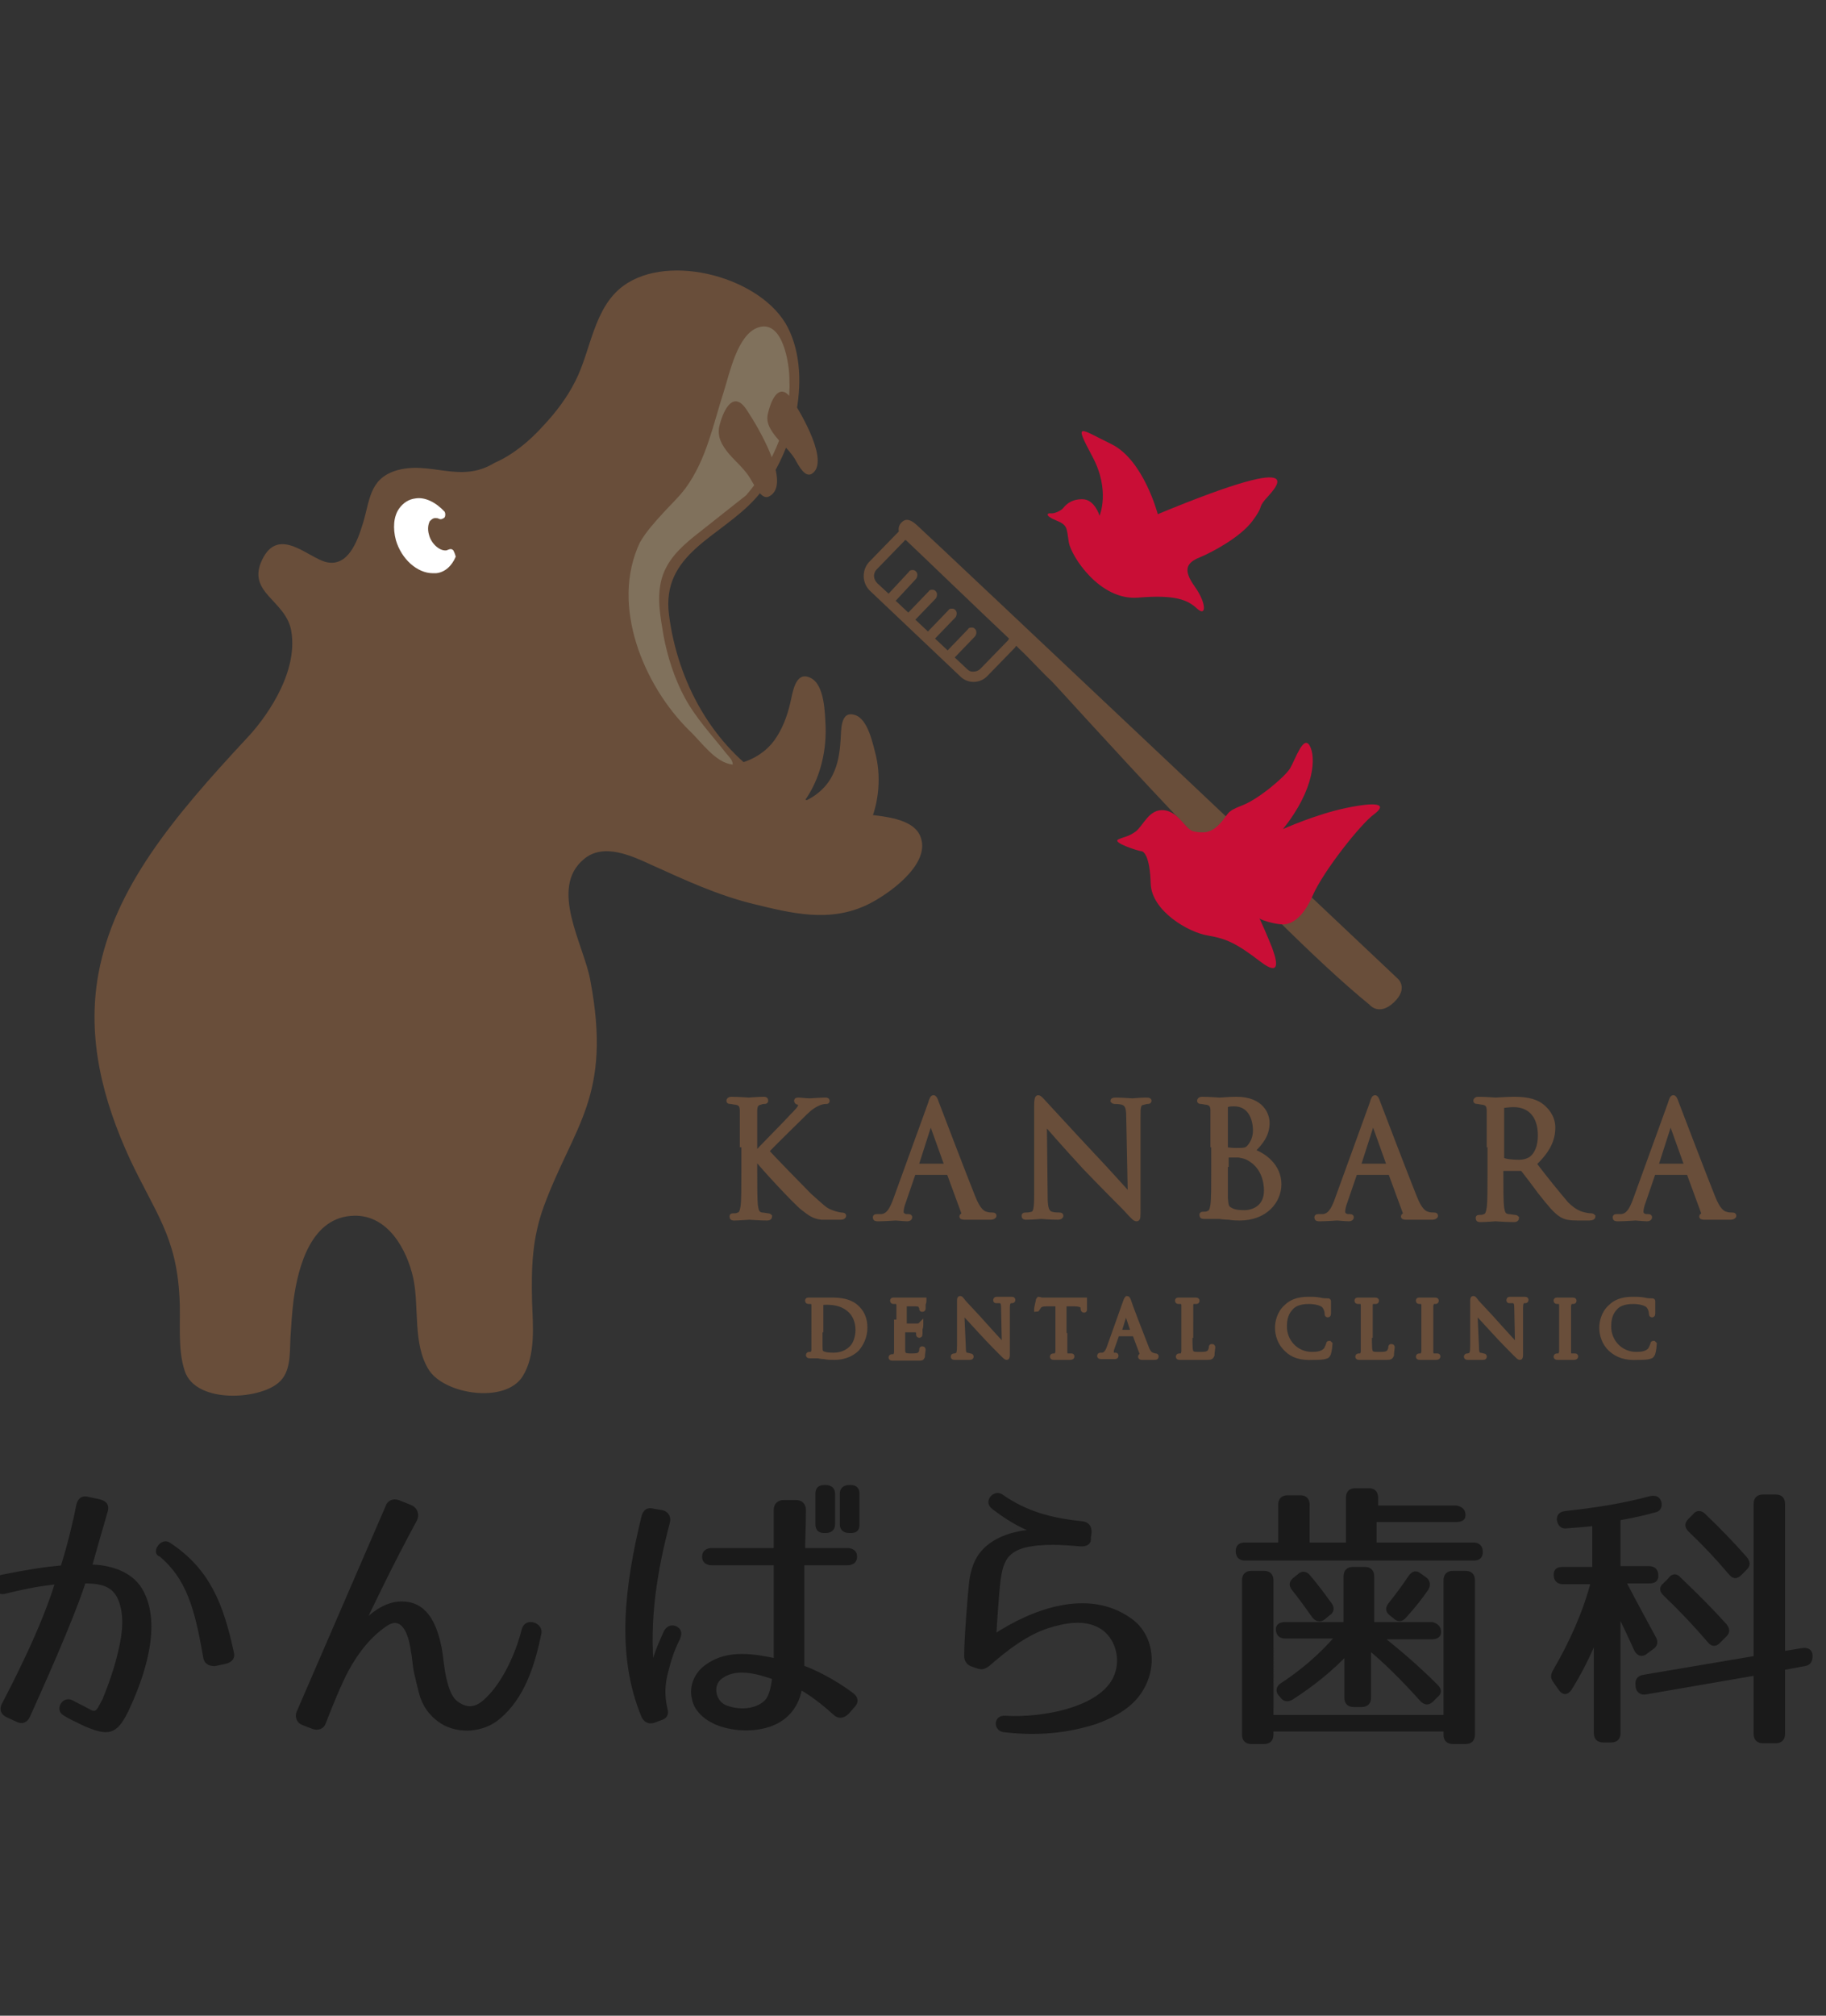
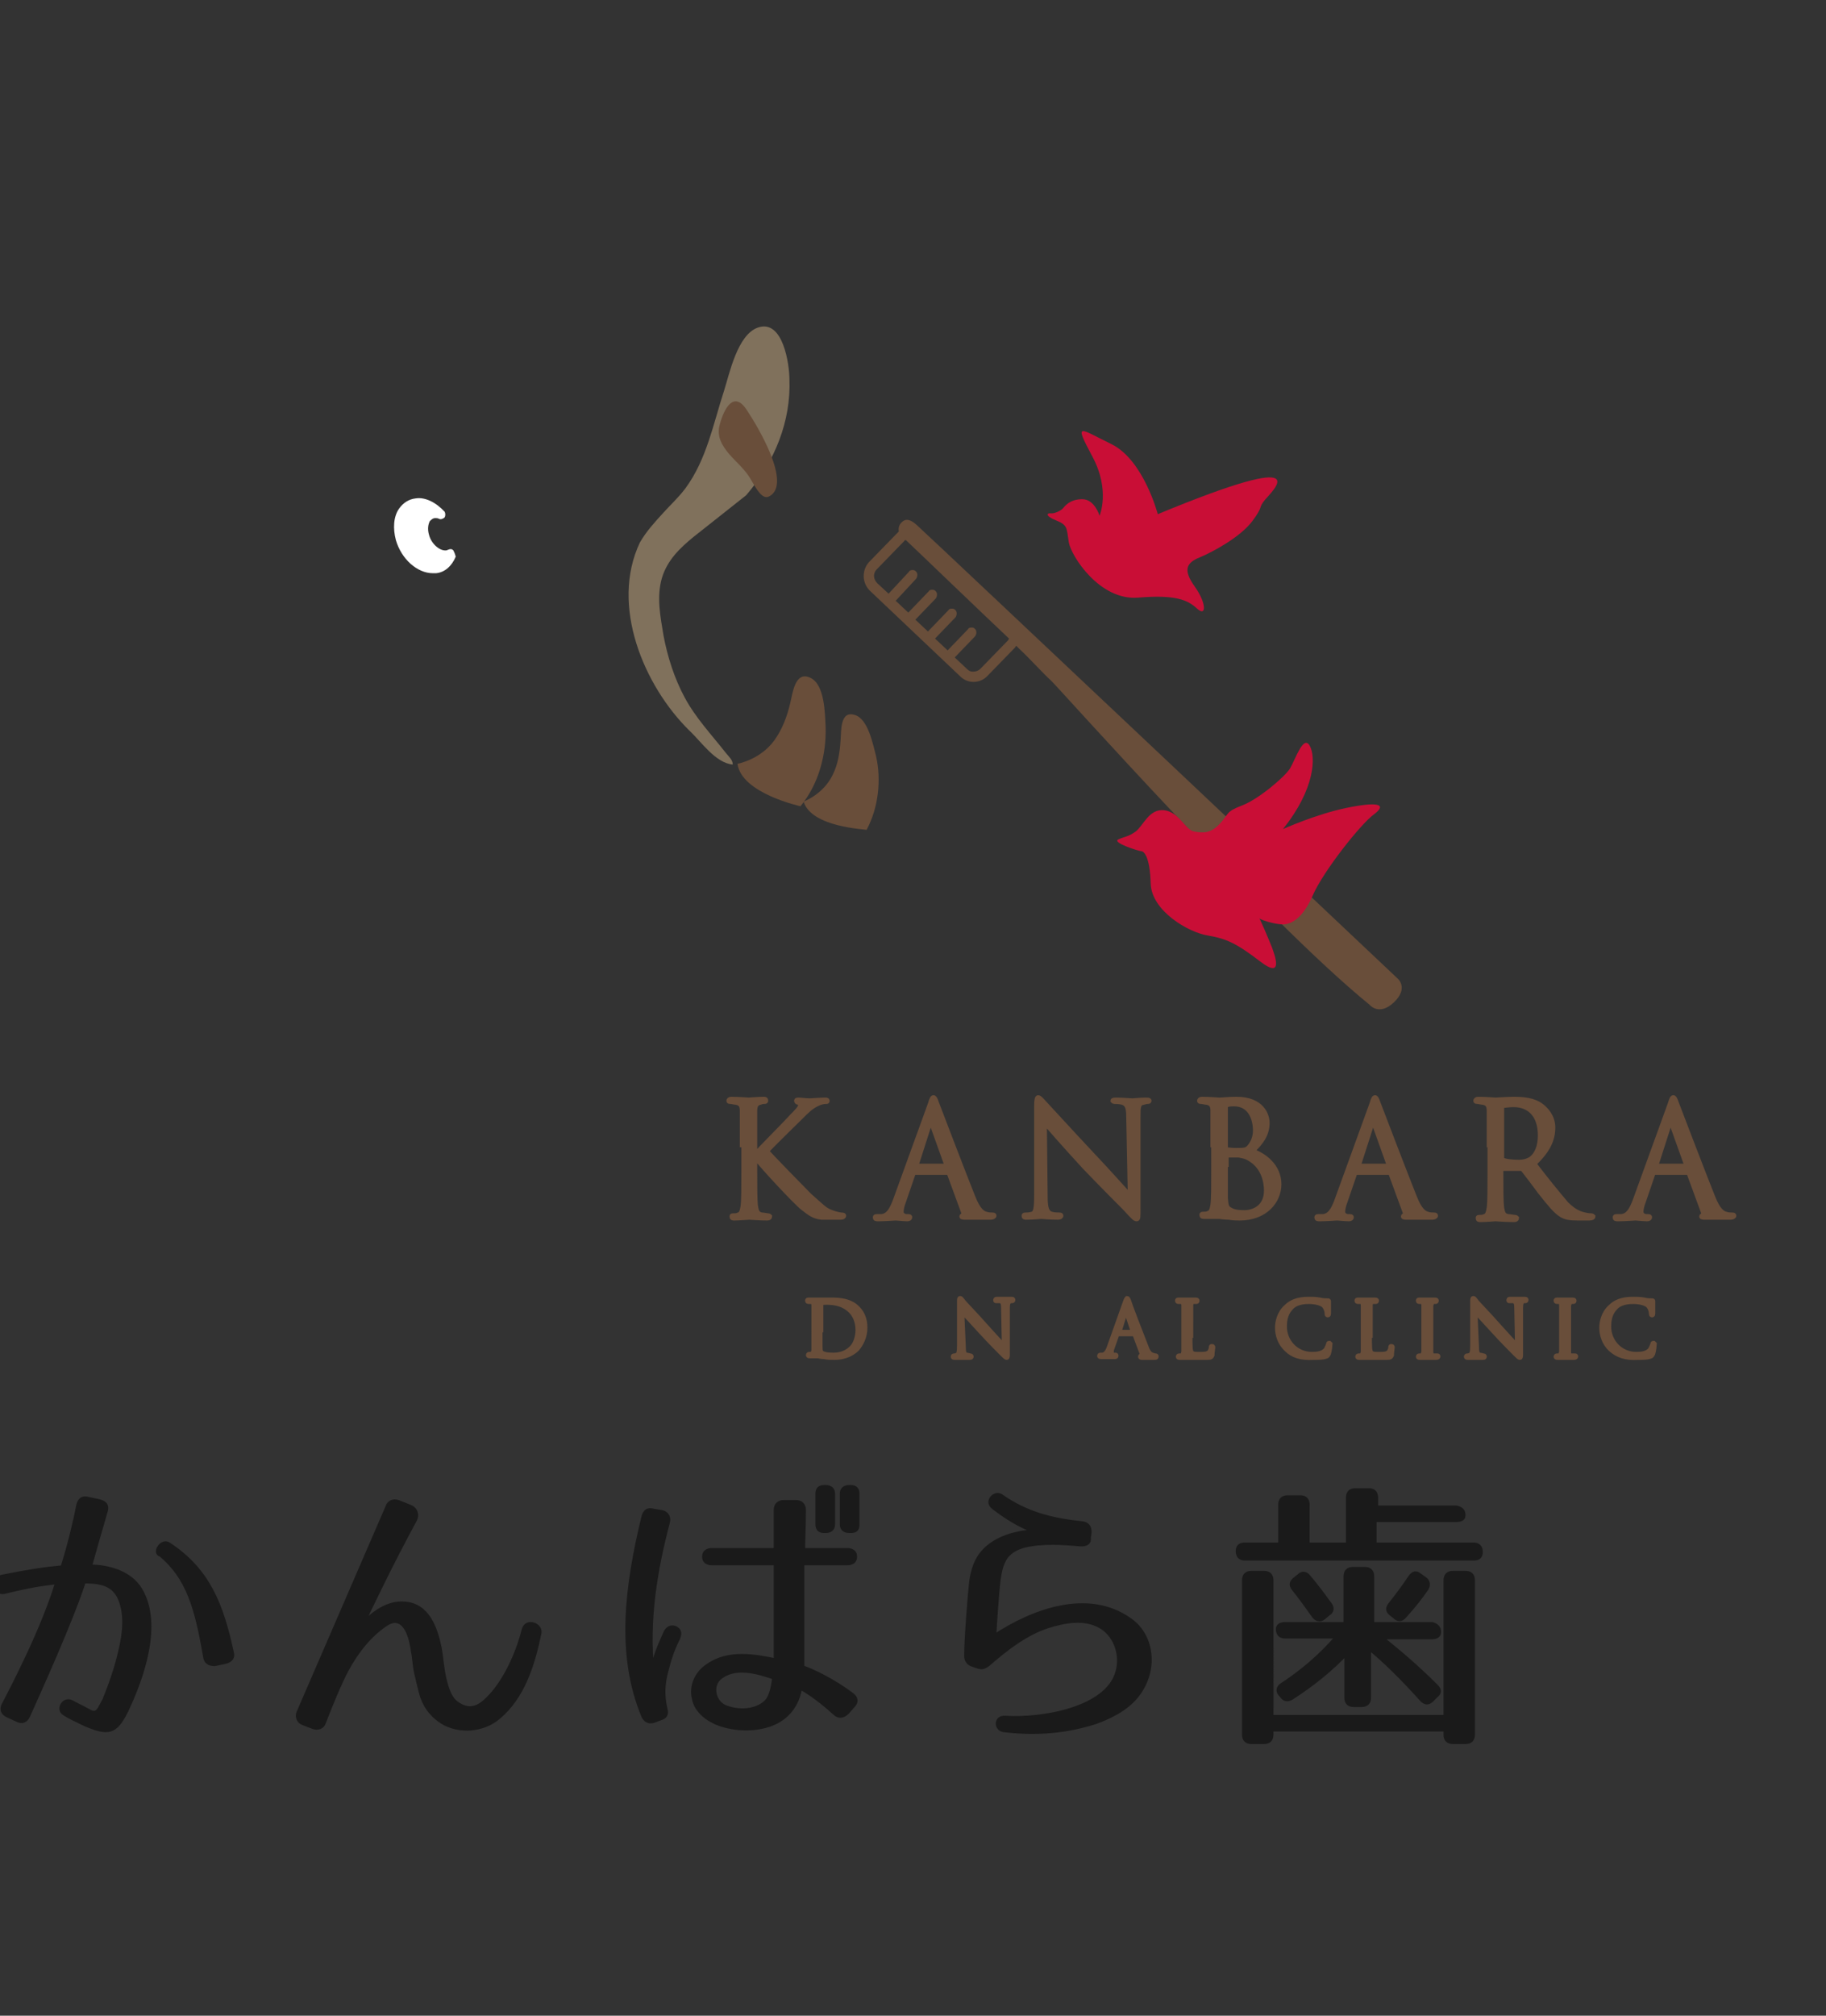
<svg xmlns="http://www.w3.org/2000/svg" version="1.1" id="レイヤー_1" x="0px" y="0px" width="232px" height="256px" viewBox="0 0 232 256" style="enable-background:new 0 0 232 256;" xml:space="preserve">
  <rect x="0" y="0" width="232" height="256" fill="#333333" stroke="none" />
  <style type="text/css">
	.st0{fill:#1A1A1A;stroke:#1A1A1A;stroke-width:0.394;}
	.st1{fill:#694E3A;}
	.st2{fill:#80715C;}
	.st3{fill:#C90E36;}
	.st4{fill:#FFFFFF;}
	.st5{fill:#694E3A;stroke:#694E3A;stroke-width:0.615;}
</style>
  <g>
    <g>
      <path class="st0" d="M13.5,191.9c-0.4,1.4-1.2,4.1-2,7c1.9,0,5,0.6,6.4,3c2.6,4.4,0.2,11.2-1.8,15.4c-1.4,2.8-2.3,3.1-5.6,1.6    c-1-0.5-1.7-0.8-2.3-1.2c-1-0.5-0.2-2.1,0.9-1.6c0.5,0.3,1.2,0.6,2.1,1.1c0.7,0.4,1,0.4,1.4-0.2l0.6-1.1h0c0.7-1.7,1.5-3.9,2-6.1    c0.6-2.4,0.8-4.8,0-6.7c-0.8-2-2.7-2.2-4.5-2.2C9,206.1,4.9,215.1,3.6,218c-0.3,0.6-0.8,0.8-1.4,0.5l-1.3-0.6    c-0.6-0.3-0.8-0.8-0.5-1.4c1.3-2.5,5-9.6,6.8-15.5c-1.8,0.2-3.7,0.5-6.5,1.2c-0.7,0.2-1.2-0.1-1.3-0.8c-0.1-0.7,0.2-1.1,0.8-1.2    c3.5-0.7,5.5-1,7.7-1.2c1-3.2,1.7-6.3,2-7.9c0.2-0.7,0.6-1,1.3-0.8l1.4,0.3C13.4,190.8,13.7,191.2,13.5,191.9z M26,210.4    c-1.1-6.4-2.2-10-5.6-12.9c-1-0.2,0.1-2.1,1.1-1.4c5,3.3,6.7,7.7,8,13.7c0.2,0.7-0.1,1.1-0.8,1.3l-1.4,0.3    C26.5,211.4,26.1,211.1,26,210.4z" />
      <path class="st0" d="M52.8,193c-3.1,5.7-5.8,11.4-6.7,13.3c1.1-1.4,3.2-2.9,5.3-2.7c3,0.2,4,3.2,4.5,5.6c0.2,1,0.3,2.5,0.6,3.9    c0.3,1.3,0.7,2.6,1.6,3.2c1.1,0.8,2.2,0.8,3.3-0.1c2.3-1.9,4.2-5.7,5.1-9.3c0.4-1.3,2.3-0.6,2.1,0.5c-0.8,3.9-2.1,8.2-5.3,10.8    c-1.9,1.6-5,1.9-7.2,0.5c-1.4-0.9-2.3-2.2-2.7-3.8c-0.2-0.8-0.4-1.6-0.6-2.5c-0.2-0.9-0.2-1.8-0.4-2.7c-0.3-2.4-1.3-4.7-3.3-3.4    c-2,1.3-3.7,3.4-5,5.8c-1,1.9-2,4.4-2.9,6.7c-0.2,0.6-0.8,0.8-1.4,0.6l-1.3-0.5c-0.6-0.2-0.9-0.9-0.6-1.5l11.3-26.1    c0.2-0.6,0.8-0.8,1.4-0.6l1.5,0.6C52.9,191.6,53.1,192.4,52.8,193z" />
      <path class="st0" d="M84.9,193.4c-1.6,6.1-2.6,12.2-2,18.6c0.1-1.2,0.7-2.7,1.6-4.7c0.3-0.6,0.8-0.8,1.3-0.6    c0.6,0.3,0.7,0.7,0.4,1.4c-0.8,1.6-1.1,2.7-1.5,4.2c-0.4,1.5-0.5,3-0.1,4.7c0.2,0.7,0,1.1-0.7,1.3l-0.8,0.3    c-0.6,0.2-1.1,0-1.4-0.6c-3.3-7.9-2.1-16.7,0-25.4c0.2-0.7,0.6-1,1.3-0.8l1.2,0.2C84.8,192.2,85.1,192.7,84.9,193.4z M106,217.6    c-2.2-2-3.9-3-4.3-3.2c-0.2,1.4-0.9,2.8-2.2,3.8c-2.1,1.6-5.6,1.7-8.1,0.8c-1.4-0.5-3-1.6-3.3-3.3c-0.4-1.6,0.4-3.3,1.8-4.2    c2.7-1.9,6.1-1.2,8.6-0.7v-12.2h-8c-0.7,0-1.1-0.3-1.1-0.9c0-0.6,0.4-0.9,1.1-0.9h8v-5c0-0.7,0.4-1.1,1.1-1.1h1.5    c0.7,0,1.1,0.4,1.1,1.1c0,1.9-0.1,3.5-0.1,5h5.5c0.7,0,1.1,0.3,1.1,0.9c0,0.6-0.4,0.9-1.1,0.9h-5.6c0,5.3,0,8.1,0,13.1    c2.7,1,5.1,2.6,6.3,3.5c0.6,0.5,0.6,1,0.1,1.5l-0.7,0.8C107.1,218.1,106.5,218.1,106,217.6z M92.3,216.8c1.6,0.6,3.8,0.5,5-0.7    c0.5-0.5,0.8-1.4,1-3c-2-0.7-5-1.6-6.9,0.1C90.3,214.2,90.8,216.3,92.3,216.8z M104.9,194.5h-0.2c-0.6,0-0.9-0.3-0.9-0.9v-3.9    c0-0.6,0.3-0.9,0.9-0.9h0.2c0.6,0,1,0.3,1,0.9v3.9C105.9,194.2,105.5,194.5,104.9,194.5z M108.1,194.5h-0.2c-0.6,0-1-0.3-1-0.9    v-3.9c0-0.6,0.4-0.9,1-0.9h0.2c0.6,0,0.9,0.3,0.9,0.9v3.9C109,194.2,108.8,194.5,108.1,194.5z" />
      <path class="st0" d="M137.4,196.2c-1.3-0.1-2.5-0.2-3.6-0.2c-1.4,0-2.6,0.1-3.8,0.4c-1.6,0.5-2.3,1.3-2.7,2.5    c-0.2,0.6-0.3,1.3-0.4,2c-0.1,0.7-0.5,6-0.5,6.8c4.9-3.2,11.9-5.8,17.2-2c2.9,2,3.5,6.5,0.8,9.8c-1.4,1.7-3.6,2.7-5.3,3.3    c-3.5,1.1-7.2,1.5-11.5,1c-1.2-0.1-1.2-1.8,0.1-1.7c5,0.3,12.9-1.2,14.2-5.7c0.7-2.3-0.3-4.9-2.3-5.9c-1.9-1-4.3-0.6-6.5,0.1    c-2.7,0.9-5.1,2.7-7.5,4.8c-0.5,0.4-0.9,0.5-1.4,0.3l-0.6-0.2c-0.6-0.2-0.9-0.6-0.9-1.2c0-2.4,0.5-8.2,0.6-9.1    c0.1-1.1,0.4-2.2,0.8-3c1-2,3.2-3.1,5.3-3.5c0.7-0.2,1.6-0.2,2-0.2c-2.1-0.8-3.6-1.8-5.2-3c-1.1-0.8,0.2-2.2,1.1-1.5    c3,2.1,6.2,3,10.2,3.4c0.7,0.1,1,0.5,1,1.2l-0.1,0.7C138.5,195.9,138.1,196.2,137.4,196.2z" />
      <path class="st0" d="M186,192.4c0,0.5-0.3,0.7-1,0.7h-10.3v3h12.5c0.6,0,1,0.3,1,1c0,0.6-0.3,0.9-1,0.9h-29c-0.6,0-1-0.3-1-1    c0-0.6,0.3-0.9,1-0.9h4.4v-5c0-0.6,0.3-1,1-1h1.6c0.6,0,1,0.3,1,1v5h5v-5.9c0-0.6,0.3-1,1-1h1.7c0.6,0,1,0.3,1,1v1.2H185    C185.6,191.5,186,191.8,186,192.4z M186.2,221.3h-1.6c-0.6,0-1-0.3-1-1v-0.6h-22v0.6c0,0.6-0.3,1-1,1h-1.6c-0.6,0-1-0.3-1-1v-19.6    c0-0.6,0.3-1,1-1h1.6c0.6,0,1,0.3,1,1V218h22v-17.3c0-0.6,0.3-1,1-1h1.6c0.6,0,1,0.3,1,1v19.6C187.2,221,186.8,221.3,186.2,221.3z     M182.9,207.3c0,0.4-0.3,0.7-1,0.7h-6.3c2.4,1.9,4.7,3.9,6.9,6.1c0.5,0.5,0.5,0.9,0,1.3l-0.5,0.5c-0.5,0.5-0.9,0.5-1.4,0    c-2.6-2.9-4.8-5-6.6-6.5v6.2c0,0.6-0.3,1-1,1H172c-0.6,0-1-0.3-1-1v-5.5c-1.8,1.9-4.1,3.8-6.9,5.6c-0.5,0.3-1,0.2-1.3-0.3    l-0.2-0.2c-0.4-0.5-0.2-1,0.3-1.3c2.6-1.7,4.9-3.7,6.9-6h-6.5c-0.6,0-1-0.3-1-1c0-0.4,0.3-0.7,1-0.7h7.6v-6c0-0.6,0.3-1,1-1h1.5    c0.6,0,1,0.3,1,1v6h7.6C182.6,206.4,182.9,206.7,182.9,207.3z M166.3,200.2c1.1,1.3,1.9,2.4,2.7,3.5c0.4,0.5,0.3,1-0.2,1.3    l-0.6,0.5c-0.5,0.4-1,0.2-1.3-0.2c-1-1.4-1.8-2.5-2.6-3.5c-0.4-0.5-0.3-0.9,0.2-1.3l0.5-0.4C165.4,199.7,165.9,199.7,166.3,200.2z     M181.3,201.8c-0.7,1-1.6,2.2-2.8,3.5c-0.4,0.5-0.9,0.5-1.3,0.1l-0.5-0.4c-0.5-0.4-0.5-0.8-0.1-1.3c0.8-1,1.7-2.2,2.5-3.4    c0.4-0.6,0.8-0.7,1.3-0.3l0.7,0.5C181.5,200.8,181.6,201.3,181.3,201.8z" />
-       <path class="st0" d="M199.1,193.9c-0.6,0.1-1-0.2-1.1-0.9c0-0.5,0.2-0.8,0.9-0.9c3.6-0.4,7.1-0.9,10.8-1.9c0.6-0.1,1,0,1.2,0.6    c0.1,0.6-0.1,1-0.7,1.1c-1.4,0.4-2.9,0.7-4.5,1v6.2h3.8c0.6,0,1,0.3,1,1c0,0.6-0.3,0.8-1,0.8h-3.1c1.5,2.9,2.9,5.4,3.8,7.1    c0.3,0.5,0.2,1-0.3,1.3l-0.8,0.6c-0.5,0.4-1,0.2-1.3-0.4c-0.7-1.6-1.4-3-2.1-4.5v15.1c0,0.6-0.3,1-1,1h-1c-0.6,0-1-0.3-1-1v-11.8    c-1,2.3-2,4.3-3.2,6.2c-0.4,0.6-0.9,0.6-1.3,0l-0.7-1c-0.3-0.4-0.3-0.8,0-1.3c2.1-3.6,3.8-7.4,4.8-11.2h-3.7c-0.6,0-1-0.3-1-1    c0-0.6,0.3-0.8,1-0.8h3.9v-5.6C201.7,193.7,200.5,193.8,199.1,193.9z M230.1,210.3L230.1,210.3c0,0.6-0.2,1-0.8,1.1l-2.7,0.5v8.3    c0,0.6-0.3,1-1,1h-1.6c-0.6,0-1-0.3-1-1v-7.6l-13.9,2.4c-0.6,0.1-1-0.2-1.1-0.8V214c-0.1-0.6,0.2-1,0.8-1.1l14.2-2.4V191    c0-0.6,0.3-1,1-1h1.6c0.6,0,1,0.3,1,1v18.9l2.4-0.4C229.7,209.4,230.1,209.7,230.1,210.3z M213.4,200.5c2.2,2.1,4.1,4,5.8,5.9    c0.4,0.5,0.4,0.9,0,1.3l-0.8,0.8c-0.5,0.5-0.9,0.4-1.3-0.1c-1.8-2.1-3.7-4.1-5.6-5.9c-0.5-0.5-0.5-0.9,0-1.3l0.6-0.6    C212.5,200,213,200,213.4,200.5z M216.5,192.4c2.1,2,3.8,3.8,5.3,5.5c0.4,0.5,0.4,0.9,0,1.3l-0.7,0.7c-0.5,0.5-0.9,0.4-1.3-0.1    c-1.7-2-3.4-3.8-5.1-5.4c-0.5-0.5-0.5-0.9,0-1.4l0.6-0.6C215.6,192,216.1,192,216.5,192.4z" />
    </g>
    <path class="st1" d="M110.5,75L122,85.9c1,1,2.6,0.9,3.5-0.1l3.5-3.6c0-0.1,0.1-0.1,0.1-0.2c0.2,0.2,0.3,0.3,0.4,0.4   c1.3,1.2,3.1,3.2,4,4c0.9,0.8,27.1,30.3,40.5,41.2c0,0,1.2,1.5,3.1-0.3c1.9-1.8,0.5-3,0.5-3s-59.1-55.8-61.1-57.6   c-1.2-1.1-1.7-0.6-2-0.3c-0.2,0.2-0.4,0.6-0.3,1.1c-0.1,0.1-0.2,0.2-0.3,0.3l-3.5,3.6C109.5,72.4,109.5,74,110.5,75z M111.4,72.3   l3.5-3.6c0-0.1,0.1-0.1,0.2-0.1c1.6,1.5,9.7,9.3,13.1,12.5c0,0.1-0.1,0.1-0.1,0.2l-3.5,3.6c-0.3,0.3-0.6,0.4-1,0.4   c-0.3,0-0.5-0.1-0.7-0.3l-1.6-1.5l2.6-2.7c0.2-0.3,0.2-0.7,0-0.9c-0.1-0.1-0.2-0.2-0.4-0.2c-0.2,0-0.4,0-0.5,0.2l-2.6,2.7l-1.6-1.5   l2.6-2.7c0.2-0.3,0.2-0.7,0-0.9c-0.1-0.1-0.2-0.2-0.4-0.2c-0.2,0-0.4,0-0.5,0.2l-2.6,2.7l-1.6-1.5l2.6-2.7c0.2-0.3,0.2-0.7,0-0.9   c-0.1-0.1-0.2-0.2-0.4-0.2c-0.2,0-0.4,0-0.5,0.2l-2.6,2.7l-1.6-1.5l2.6-2.8c0.2-0.3,0.2-0.7,0-0.9c-0.1-0.1-0.2-0.2-0.4-0.2   c-0.2,0-0.4,0-0.5,0.2l-2.6,2.8l-1.3-1.2C110.9,73.6,110.9,72.8,111.4,72.3z" />
-     <path class="st1" d="M69,54.1c1.7-1.8,3.1-3.7,4.1-5.7c2-3.9,2.3-9.3,6.1-12.1c5.9-4.3,17.7-1,20.9,5.3c3.3,6.5,0.6,16.6-4.2,21.8   c-4.5,4.9-11.9,6.9-10.9,14.7c1.1,8.5,5.5,16.6,12.8,21.2c3.8,2.4,7.8,3.5,12.2,4.1c2.2,0.3,6.2,0.5,7,3c1.2,3.5-4.3,7.3-6.8,8.5   c-4.8,2.3-9.6,1.1-14.5-0.1c-4.5-1.1-8.6-3-12.8-4.9c-2.6-1.2-6.2-2.9-8.7-0.8c-4.5,3.7,0,10.9,0.8,15.4   c2.8,14.8-2.1,18.4-5.9,28.7c-1.5,4.1-1.6,7.8-1.5,12.1c0.1,3,0.5,6.8-1.2,9.5c-2.2,3.5-9.9,2.3-11.9-0.8c-2.1-3.3-1.2-8-2-11.7   c-0.8-3.6-3.2-8-7.5-7.9c-5.4,0.1-7.1,6.3-7.7,10.7c-0.2,1.6-0.3,3.2-0.4,4.8c-0.1,2.2,0.1,4.7-1.9,6c-2.8,1.9-10.1,2.2-11.5-1.7   c-1-2.9-0.5-6.5-0.7-9.5c-0.4-7.7-3.1-10.7-6.3-17.5c-3.4-7.4-5.5-15.3-4-23.5c2-10.9,9.4-19.8,19-30.1c1.7-1.8,6.5-7.8,5.5-13.5   c-0.7-3.9-5.7-4.8-3.7-9c2.1-4.4,5.9-0.2,8.2,0.3c2.7,0.6,3.9-2.6,4.6-4.9c0.9-2.9,0.8-5.6,4.1-6.7c4.4-1.4,8.2,1.7,12.6-1   C65.1,57.8,67.2,56.1,69,54.1z" />
    <path class="st2" d="M84.3,65.1c0.9-1,1.9-1.9,2.8-3.1c2.7-3.7,3.5-8.1,4.9-12.4c0.7-2.2,1.7-7.1,4.3-8c3.2-1.1,4,4.7,4,6.6   c0.2,5.2-1.8,10.4-5.5,14.7c0,0-6.7,5.3-6.7,5.3c-1.7,1.4-3.3,2.9-4,5.2c-0.7,2.4-0.2,4.9,0.2,7.3c0.5,2.7,1.4,5.5,2.7,7.9   c1.4,2.6,3.4,4.7,5.2,7c0.4,0.5,0.9,0.9,0.9,1.5c-2.2-0.2-4-2.9-5.5-4.3c-5.8-5.7-10.1-15.9-6.3-23.9   C82.1,67.5,83.2,66.3,84.3,65.1z" />
    <path class="st1" d="M93.7,97c0,0,2.9-0.5,4.7-3c1-1.4,1.6-3,2-4.7c0.3-1.2,0.6-4.2,2.6-3.2c1.8,0.9,1.8,4.5,1.9,6.2   c0.1,3.6-0.9,7.3-3.2,10.1C101.8,102.4,94.2,100.8,93.7,97z" />
    <path class="st1" d="M102.1,101.8c0,0,2.5-0.9,3.7-3.4c0.7-1.4,0.9-2.9,1-4.4c0.1-1.1-0.1-3.8,1.8-3.2c1.7,0.5,2.3,3.7,2.7,5.2   c0.7,3.1,0.3,6.6-1.2,9.4C110,105.3,103.1,105.1,102.1,101.8z" />
-     <path class="st1" d="M97.8,54.3c0.9,1.7,2.2,2.4,3.2,4c0.6,1.1,1.3,2.3,2.1,1.9c2.4-1.4-1.3-7.7-2.5-9.5c-1.4-2.1-2.5-0.4-3,1.7   C97.4,53.1,97.5,53.7,97.8,54.3z" />
    <path class="st1" d="M91.7,56.3c1,1.9,2.6,2.7,3.7,4.6c0.7,1.2,1.5,2.7,2.4,2.1c2.8-1.6-1.5-8.8-2.9-10.9c-1.6-2.5-2.9-0.4-3.5,2   C91.2,55,91.4,55.7,91.7,56.3z" />
    <path class="st3" d="M163,105.3c0,0,4.2-1.9,8.1-2.7s5.2-0.5,3.5,0.8c-1.7,1.2-6.5,7.3-7.8,10.3s-2.8,3.7-3.8,3.7s-3.1-0.6-3.1-0.9   s1.3,2.8,1.7,3.8c0.4,1.1,1.5,4.1-1.5,1.8s-4.3-2.9-6.7-3.3c-2.4-0.4-7.1-3.1-7.2-6.6c-0.1-3.5-0.9-4.1-1.2-4.1s-3.8-1.1-2.9-1.5   c0.9-0.4,1.2-0.3,2.2-1c1-0.8,1.7-2.9,3.6-2.7s2.7,2.5,3.8,2.7c1.1,0.2,2.1,0.3,3.3-1c1.2-1.3,0.7-1.5,2.8-2.3   c2.1-0.8,5.4-3.6,6.1-4.7c0.7-1.2,1.7-4.3,2.5-2.9S167.1,100.2,163,105.3z" />
    <path class="st3" d="M139.7,65.5c0,0-0.6-2.1-2.2-2.1s-2.2,0.9-2.4,1.1c-0.1,0.2-0.9,0.7-1.5,0.7c-0.6-0.1-0.9,0.3,0.6,0.9   c1.5,0.6,1.3,1,1.6,2.8c0.3,1.7,3.9,7.4,8.8,7c4.8-0.4,6.3,0.3,7.5,1.4c1.2,1.1,1.2-0.7-0.3-2.8s-1.1-3,0.6-3.7s5.2-2.6,6.7-4.6   c1.5-2,0.7-1.6,1.6-2.7c0.9-1.1,7.2-6.8-13.6,1.8c0,0-1.8-6.9-5.9-8.9c-4.1-2-4.8-2.9-2.4,1.6C141.1,62.3,139.7,65.5,139.7,65.5z" />
    <path class="st4" d="M57.6,69.9c-0.2-0.2-0.4-0.2-0.6-0.1c-0.1,0-0.2,0.1-0.3,0.1c-0.8,0.1-1.9-0.8-2.2-2c-0.2-0.7-0.1-1.3,0.1-1.7   c0.2-0.2,0.4-0.4,0.7-0.4c0.2,0,0.3,0,0.5,0.1c0.2,0.1,0.5,0,0.7-0.2c0.1-0.2,0.1-0.5,0-0.7c-1.1-1.2-2.5-1.9-3.7-1.7   c-0.9,0.1-1.6,0.6-2.1,1.3c-0.7,1-0.8,2.5-0.4,4c0.7,2.4,2.7,4.2,4.7,4.2c0.1,0,0.3,0,0.4,0c1.1-0.1,2-0.9,2.5-2.1   C57.8,70.3,57.7,70.1,57.6,69.9z" />
    <g>
      <path class="st5" d="M94.3,145.4c0-3.1,0-3.6,0-4.3c0-0.7-0.2-1-0.8-1.1c-0.2,0-0.5-0.1-0.7-0.1c-0.1,0-0.2,0-0.2-0.1    c0-0.1,0.1-0.2,0.3-0.2c0.9,0,2.1,0.1,2.2,0.1c0.2,0,1.3-0.1,1.9-0.1c0.2,0,0.3,0,0.3,0.2c0,0.1-0.1,0.1-0.2,0.1    c-0.1,0-0.3,0-0.5,0.1c-0.5,0.1-0.7,0.4-0.7,1.1c0,0.6,0,1.2,0,4.3v1.2h0.1c0.3-0.4,3.9-4,4.6-4.8c0.6-0.6,1.1-1.1,1.1-1.4    c0-0.2-0.1-0.4-0.3-0.4c-0.1,0-0.2-0.1-0.2-0.2c0-0.1,0.1-0.1,0.2-0.1c0.4,0,1,0.1,1.5,0.1c0.1,0,1.4-0.1,1.9-0.1    c0.2,0,0.3,0,0.3,0.1c0,0.1,0,0.1-0.2,0.1c-0.3,0-0.7,0.1-1.1,0.3c-0.8,0.4-1.2,0.8-2.1,1.7c-0.5,0.5-3.9,3.8-4.3,4.3    c0.5,0.6,4.6,4.8,5.4,5.6c1.7,1.5,2,1.9,2.9,2.2c0.5,0.2,1.1,0.3,1.2,0.3c0.1,0,0.3,0,0.3,0.1c0,0.1-0.1,0.2-0.4,0.2h-1    c-0.6,0-0.9,0-1.4,0c-1-0.1-1.5-0.5-2.4-1.2c-0.9-0.7-5.1-5.2-6-6.4h-0.1v1.9c0,1.9,0,3.5,0.1,4.3c0.1,0.6,0.2,1,0.8,1.1    c0.3,0,0.6,0.1,0.8,0.1c0.1,0,0.2,0.1,0.2,0.1c0,0.1-0.1,0.2-0.3,0.2c-1,0-2.1-0.1-2.3-0.1s-1.3,0.1-1.9,0.1c-0.2,0-0.3,0-0.3-0.2    c0-0.1,0-0.1,0.2-0.1c0.2,0,0.4,0,0.6-0.1c0.4-0.1,0.5-0.5,0.6-1.1c0.1-0.8,0.1-2.4,0.1-4.3V145.4z" />
      <path class="st5" d="M118.2,140.2c0.2-0.7,0.3-0.8,0.4-0.8s0.2,0.1,0.4,0.7c0.3,0.8,3.4,8.9,4.6,11.9c0.7,1.8,1.3,2.1,1.7,2.2    c0.3,0.1,0.6,0.1,0.8,0.1c0.1,0,0.2,0,0.2,0.1c0,0.1-0.2,0.2-0.4,0.2c-0.3,0-1.7,0-3.1,0c-0.4,0-0.6,0-0.6-0.1    c0-0.1,0.1-0.1,0.1-0.1c0.1,0,0.2-0.2,0.1-0.5l-1.8-4.9c0-0.1-0.1-0.1-0.2-0.1h-4.2c-0.1,0-0.2,0.1-0.2,0.2l-1.2,3.5    c-0.2,0.5-0.3,1-0.3,1.3c0,0.4,0.4,0.6,0.7,0.6h0.2c0.1,0,0.2,0,0.2,0.1c0,0.1-0.1,0.2-0.3,0.2c-0.5,0-1.3-0.1-1.5-0.1    s-1.3,0.1-2.2,0.1c-0.3,0-0.4,0-0.4-0.2c0-0.1,0.1-0.1,0.2-0.1c0.1,0,0.4,0,0.6,0c0.9-0.1,1.3-0.9,1.7-1.9L118.2,140.2z     M120.2,148.1c0.1,0,0.1-0.1,0.1-0.1l-1.9-5.3c-0.1-0.3-0.2-0.3-0.3,0l-1.7,5.3c0,0.1,0,0.1,0.1,0.1H120.2z" />
      <path class="st5" d="M132.8,151.9c0,1.6,0.2,2.1,0.8,2.3c0.4,0.1,0.8,0.1,1,0.1c0.1,0,0.2,0,0.2,0.1c0,0.1-0.1,0.2-0.4,0.2    c-1.1,0-1.9-0.1-2.1-0.1c-0.2,0-1,0.1-1.9,0.1c-0.2,0-0.3,0-0.3-0.2c0-0.1,0.1-0.1,0.2-0.1c0.2,0,0.5,0,0.8-0.1    c0.5-0.1,0.6-0.7,0.6-2.5l0-11.3c0-0.8,0.1-1,0.2-1c0.2,0,0.5,0.4,0.7,0.6c0.3,0.3,3.2,3.5,6.3,6.8c2,2.1,4.1,4.5,4.7,5.1l-0.2-10    c0-1.3-0.2-1.7-0.8-1.9c-0.4-0.1-0.8-0.1-1-0.1c-0.1,0-0.2-0.1-0.2-0.1c0-0.1,0.2-0.1,0.4-0.1c0.9,0,1.8,0.1,2.1,0.1    c0.2,0,0.9-0.1,1.7-0.1c0.2,0,0.4,0,0.4,0.1c0,0.1-0.1,0.1-0.2,0.1c-0.1,0-0.2,0-0.5,0.1c-0.7,0.1-0.7,0.6-0.7,1.8l0,11.6    c0,1.3,0,1.4-0.2,1.4c-0.2,0-0.4-0.2-1.4-1.3c-0.2-0.2-3.1-3.1-5.2-5.3c-2.3-2.5-4.5-5-5.1-5.7L132.8,151.9z" />
      <path class="st5" d="M154.1,145.4c0-3.1,0-3.6,0-4.3c0-0.7-0.2-1-0.8-1.1c-0.2,0-0.5-0.1-0.7-0.1c-0.1,0-0.2,0-0.2-0.1    c0-0.1,0.1-0.2,0.3-0.2c0.9,0,2.1,0.1,2.2,0.1c0.5,0,1.2-0.1,2.2-0.1c3.2,0,3.9,2,3.9,3c0,1.6-0.9,2.6-1.9,3.6    c1.5,0.5,3.4,1.9,3.4,4.2c0,2.1-1.7,4.3-5,4.3c-0.2,0-0.8,0-1.4-0.1c-0.6,0-1.1-0.1-1.2-0.1c0,0-0.4,0-0.8,0c-0.4,0-0.8,0-1.1,0    c-0.2,0-0.3,0-0.3-0.2c0-0.1,0-0.1,0.2-0.1c0.2,0,0.4,0,0.6-0.1c0.4-0.1,0.5-0.5,0.6-1.1c0.1-0.8,0.1-2.4,0.1-4.3V145.4z     M155.7,145.8c0,0.1,0,0.2,0.1,0.2c0.1,0,0.5,0.1,1.2,0.1c1.1,0,1.4,0,1.8-0.5c0.4-0.5,0.7-1.2,0.7-2c0-1.6-0.7-3.4-2.7-3.4    c-0.2,0-0.6,0-0.9,0.1c-0.2,0-0.2,0.1-0.2,0.2V145.8z M155.7,147.9c0,1.5,0,4,0,4.3c0.1,1,0.1,1.2,0.7,1.5    c0.5,0.3,1.4,0.3,1.7,0.3c1.1,0,2.8-0.6,2.8-2.8c0-1.2-0.4-2.9-1.9-3.9c-0.7-0.5-1.2-0.5-1.6-0.6c-0.3,0-1.2,0-1.5,0    c-0.1,0-0.1,0-0.1,0.1V147.9z" />
      <path class="st5" d="M174.3,140.2c0.2-0.7,0.3-0.8,0.4-0.8s0.2,0.1,0.4,0.7c0.3,0.8,3.4,8.9,4.6,11.9c0.7,1.8,1.3,2.1,1.7,2.2    c0.3,0.1,0.6,0.1,0.8,0.1c0.1,0,0.2,0,0.2,0.1c0,0.1-0.2,0.2-0.4,0.2c-0.3,0-1.7,0-3.1,0c-0.4,0-0.6,0-0.6-0.1    c0-0.1,0.1-0.1,0.1-0.1c0.1,0,0.2-0.2,0.1-0.5l-1.8-4.9c0-0.1-0.1-0.1-0.2-0.1h-4.2c-0.1,0-0.2,0.1-0.2,0.2l-1.2,3.5    c-0.2,0.5-0.3,1-0.3,1.3c0,0.4,0.4,0.6,0.7,0.6h0.2c0.1,0,0.2,0,0.2,0.1c0,0.1-0.1,0.2-0.3,0.2c-0.5,0-1.3-0.1-1.5-0.1    s-1.3,0.1-2.2,0.1c-0.3,0-0.4,0-0.4-0.2c0-0.1,0.1-0.1,0.2-0.1c0.1,0,0.4,0,0.6,0c0.9-0.1,1.3-0.9,1.7-1.9L174.3,140.2z     M176.4,148.1c0.1,0,0.1-0.1,0.1-0.1l-1.9-5.3c-0.1-0.3-0.2-0.3-0.3,0l-1.7,5.3c0,0.1,0,0.1,0.1,0.1H176.4z" />
      <path class="st5" d="M189.2,145.4c0-3.1,0-3.6,0-4.3c0-0.7-0.2-1-0.8-1.1c-0.2,0-0.5-0.1-0.7-0.1c-0.1,0-0.2,0-0.2-0.1    c0-0.1,0.1-0.2,0.3-0.2c0.9,0,2.1,0.1,2.2,0.1c0.2,0,1.7-0.1,2.3-0.1c1.2,0,2.6,0.1,3.6,0.9c0.5,0.4,1.4,1.3,1.4,2.7    c0,1.5-0.6,2.9-2.4,4.6c1.6,2.1,3,3.8,4.1,5.1c1.1,1.1,1.9,1.3,2.4,1.4c0.4,0.1,0.7,0.1,0.8,0.1c0.1,0,0.2,0.1,0.2,0.1    c0,0.1-0.1,0.2-0.5,0.2h-1.4c-1.1,0-1.6-0.1-2.1-0.4c-0.8-0.5-1.5-1.4-2.7-2.9c-0.8-1.1-1.8-2.4-2.2-2.9c-0.1-0.1-0.1-0.1-0.3-0.1    l-2.4,0c-0.1,0-0.1,0.1-0.1,0.2v0.5c0,1.9,0,3.5,0.1,4.3c0.1,0.6,0.2,1,0.8,1.1c0.3,0,0.7,0.1,0.9,0.1c0.1,0,0.2,0.1,0.2,0.1    c0,0.1-0.1,0.2-0.3,0.2c-1.1,0-2.3-0.1-2.4-0.1c0,0-1.3,0.1-1.9,0.1c-0.2,0-0.3,0-0.3-0.2c0-0.1,0-0.1,0.2-0.1    c0.2,0,0.4,0,0.6-0.1c0.4-0.1,0.5-0.5,0.6-1.1c0.1-0.8,0.1-2.4,0.1-4.3V145.4z M190.8,147.1c0,0.1,0,0.2,0.1,0.2    c0.3,0.2,1.2,0.3,2.1,0.3c0.5,0,1-0.1,1.5-0.4c0.7-0.5,1.2-1.5,1.2-3c0-2.5-1.3-3.9-3.4-3.9c-0.6,0-1.1,0.1-1.3,0.1    c-0.1,0-0.2,0.1-0.2,0.2V147.1z" />
      <path class="st5" d="M212.2,140.2c0.2-0.7,0.3-0.8,0.4-0.8s0.2,0.1,0.4,0.7c0.3,0.8,3.4,8.9,4.6,11.9c0.7,1.8,1.3,2.1,1.7,2.2    c0.3,0.1,0.6,0.1,0.8,0.1c0.1,0,0.2,0,0.2,0.1c0,0.1-0.2,0.2-0.4,0.2c-0.3,0-1.7,0-3.1,0c-0.4,0-0.6,0-0.6-0.1    c0-0.1,0.1-0.1,0.1-0.1c0.1,0,0.2-0.2,0.1-0.5l-1.8-4.9c0-0.1-0.1-0.1-0.2-0.1h-4.2c-0.1,0-0.2,0.1-0.2,0.2l-1.2,3.5    c-0.2,0.5-0.3,1-0.3,1.3c0,0.4,0.4,0.6,0.7,0.6h0.2c0.1,0,0.2,0,0.2,0.1c0,0.1-0.1,0.2-0.3,0.2c-0.5,0-1.3-0.1-1.5-0.1    s-1.3,0.1-2.2,0.1c-0.3,0-0.4,0-0.4-0.2c0-0.1,0.1-0.1,0.2-0.1c0.1,0,0.4,0,0.6,0c0.9-0.1,1.3-0.9,1.7-1.9L212.2,140.2z     M214.2,148.1c0.1,0,0.1-0.1,0.1-0.1l-1.9-5.3c-0.1-0.3-0.2-0.3-0.3,0l-1.7,5.3c0,0.1,0,0.1,0.1,0.1H214.2z" />
    </g>
    <g>
      <path class="st5" d="M103.4,167.9c0-1.5,0-1.8,0-2.1c0-0.3-0.1-0.5-0.4-0.5c-0.1,0-0.2,0-0.3,0c0,0-0.1,0-0.1-0.1    c0-0.1,0-0.1,0.2-0.1c0.4,0,1,0,1.1,0c0.1,0,0.7,0,1.3,0c0.9,0,2.7-0.1,3.8,1.1c0.5,0.5,0.9,1.3,0.9,2.4c0,1.2-0.5,2.1-1,2.7    c-0.4,0.4-1.3,1.1-2.9,1.1c-0.4,0-0.9,0-1.3-0.1c-0.4,0-0.7-0.1-0.8-0.1c0,0-0.2,0-0.4,0c-0.2,0-0.4,0-0.6,0c-0.1,0-0.2,0-0.2-0.1    c0,0,0-0.1,0.1-0.1c0.1,0,0.2,0,0.3,0c0.2,0,0.2-0.2,0.3-0.5c0-0.4,0-1.2,0-2.1V167.9z M104.2,168.9c0,1,0,1.9,0,2.1    c0,0.2,0,0.6,0.1,0.7c0.1,0.2,0.5,0.4,1.6,0.4c0.9,0,1.7-0.3,2.3-0.9c0.5-0.5,0.8-1.4,0.8-2.3c0-1.2-0.5-2-0.9-2.4    c-0.9-0.9-2-1.1-3.1-1.1c-0.2,0-0.5,0-0.6,0.1c-0.1,0-0.1,0.1-0.1,0.2c0,0.3,0,1.3,0,2V168.9z" />
-       <path class="st5" d="M114.2,167.9c0-1.5,0-1.8,0-2.1c0-0.3-0.1-0.5-0.4-0.5c-0.1,0-0.2,0-0.3,0c0,0-0.1,0-0.1-0.1    c0-0.1,0-0.1,0.2-0.1c0.2,0,0.5,0,0.7,0l0.4,0c0.1,0,2,0,2.2,0c0.2,0,0.3,0,0.4,0c0,0,0.1,0,0.1,0c0,0,0,0,0,0.1    c0,0.1,0,0.2-0.1,0.4c0,0.1,0,0.5,0,0.6c0,0,0,0.1-0.1,0.1c-0.1,0-0.1,0-0.1-0.1c0-0.1,0-0.2-0.1-0.3c-0.1-0.2-0.2-0.3-0.7-0.3    c-0.2,0-1.2,0-1.3,0c0,0-0.1,0-0.1,0.1v2.6c0,0.1,0,0.1,0.1,0.1c0.1,0,1.3,0,1.5,0c0.2,0,0.4,0,0.4-0.1c0.1-0.1,0.1-0.1,0.1-0.1    c0,0,0,0,0,0.1s0,0.2-0.1,0.5c0,0.2,0,0.5,0,0.6c0,0.1,0,0.2-0.1,0.2c0,0-0.1,0-0.1-0.1c0-0.1,0-0.2,0-0.3c0-0.1-0.1-0.3-0.5-0.3    c-0.3,0-1.2,0-1.4,0c0,0-0.1,0-0.1,0.1v0.8c0,0.3,0,1.4,0,1.6c0,0.7,0.2,0.8,1.1,0.8c0.2,0,0.7,0,0.9-0.1c0.2-0.1,0.4-0.3,0.4-0.7    c0-0.1,0-0.1,0.1-0.1c0.1,0,0.1,0.1,0.1,0.1c0,0.1-0.1,0.7-0.1,0.9c-0.1,0.2-0.1,0.2-0.5,0.2c-0.7,0-1.2,0-1.6,0    c-0.4,0-0.6,0-0.7,0c0,0-0.2,0-0.4,0c-0.2,0-0.4,0-0.6,0c-0.1,0-0.2,0-0.2-0.1c0,0,0-0.1,0.1-0.1c0.1,0,0.2,0,0.3,0    c0.2,0,0.2-0.2,0.3-0.5c0-0.4,0-1.2,0-2.1V167.9z" />
      <path class="st5" d="M122.4,171c0,0.8,0.1,1,0.4,1.1c0.2,0,0.4,0.1,0.5,0.1c0,0,0.1,0,0.1,0.1c0,0.1-0.1,0.1-0.2,0.1    c-0.5,0-0.9,0-1,0c-0.1,0-0.5,0-0.9,0c-0.1,0-0.2,0-0.2-0.1c0,0,0-0.1,0.1-0.1c0.1,0,0.2,0,0.4-0.1c0.2-0.1,0.3-0.3,0.3-1.2l0-5.5    c0-0.4,0-0.5,0.1-0.5c0.1,0,0.2,0.2,0.3,0.3c0.1,0.2,1.6,1.7,3,3.3c0.9,1,2,2.2,2.3,2.5l-0.1-4.9c0-0.6-0.1-0.8-0.4-0.9    c-0.2,0-0.4,0-0.5,0c-0.1,0-0.1,0-0.1-0.1c0-0.1,0.1-0.1,0.2-0.1c0.4,0,0.9,0,1,0c0.1,0,0.4,0,0.8,0c0.1,0,0.2,0,0.2,0.1    c0,0,0,0.1-0.1,0.1c0,0-0.1,0-0.2,0c-0.3,0.1-0.4,0.3-0.4,0.9l0,5.6c0,0.6,0,0.7-0.1,0.7c-0.1,0-0.2-0.1-0.7-0.6    c-0.1-0.1-1.5-1.5-2.5-2.6c-1.1-1.2-2.2-2.4-2.5-2.7L122.4,171z" />
-       <path class="st5" d="M135.3,169.6c0,0.9,0,1.7,0,2.1c0,0.3,0.1,0.5,0.4,0.5c0.1,0,0.3,0,0.4,0c0.1,0,0.1,0,0.1,0.1    c0,0,0,0.1-0.2,0.1c-0.5,0-1.1,0-1.2,0c0,0-0.7,0-0.9,0c-0.1,0-0.2,0-0.2-0.1c0,0,0-0.1,0.1-0.1c0.1,0,0.2,0,0.3,0    c0.2,0,0.2-0.2,0.3-0.5c0-0.4,0-1.2,0-2.1v-4l-1.4,0c-0.6,0-0.8,0.1-1,0.3c-0.1,0.2-0.1,0.2-0.2,0.3c0,0.1-0.1,0.1-0.1,0.1    c0,0,0,0,0-0.1c0-0.1,0.2-0.9,0.2-1c0-0.1,0.1-0.2,0.1-0.2c0.1,0,0.2,0.1,0.4,0.1c0.3,0,0.6,0,0.8,0h3.6c0.3,0,0.5,0,0.7,0    c0.1,0,0.2,0,0.3,0c0,0,0,0.1,0,0.1c0,0.3,0,0.9,0,1.1c0,0.1,0,0.1-0.1,0.1c0,0-0.1,0-0.1-0.2l0-0.1c0-0.3-0.3-0.5-1.2-0.5l-1.2,0    V169.6z" />
      <path class="st5" d="M143,165.3c0.1-0.3,0.2-0.4,0.2-0.4s0.1,0,0.2,0.3c0.1,0.4,1.6,4.3,2.2,5.8c0.3,0.9,0.6,1,0.8,1.1    c0.1,0,0.3,0.1,0.4,0.1c0.1,0,0.1,0,0.1,0.1c0,0.1-0.1,0.1-0.2,0.1c-0.1,0-0.8,0-1.5,0c-0.2,0-0.3,0-0.3-0.1c0,0,0-0.1,0.1-0.1    c0.1,0,0.1-0.1,0.1-0.3l-0.9-2.4c0,0,0-0.1-0.1-0.1H142c0,0-0.1,0-0.1,0.1l-0.6,1.7c-0.1,0.2-0.1,0.5-0.1,0.6    c0,0.2,0.2,0.3,0.4,0.3h0.1c0.1,0,0.1,0,0.1,0.1c0,0.1-0.1,0.1-0.1,0.1c-0.2,0-0.6,0-0.7,0s-0.6,0-1.1,0c-0.1,0-0.2,0-0.2-0.1    c0,0,0-0.1,0.1-0.1c0.1,0,0.2,0,0.3,0c0.4-0.1,0.6-0.4,0.8-0.9L143,165.3z M144,169.2C144,169.2,144,169.1,144,169.2l-0.9-2.7    c0-0.1-0.1-0.1-0.1,0l-0.8,2.6c0,0,0,0.1,0,0.1H144z" />
      <path class="st5" d="M151.2,169.6c0,1.4,0,2,0.2,2.2c0.2,0.2,0.4,0.2,1.1,0.2c0.5,0,0.9,0,1.2-0.3c0.1-0.2,0.2-0.4,0.2-0.6    c0-0.1,0-0.1,0.1-0.1c0,0,0.1,0,0.1,0.1s-0.1,0.7-0.1,1c-0.1,0.2-0.1,0.3-0.6,0.3c-0.7,0-1.2,0-1.6,0c-0.4,0-0.7,0-1,0    c0,0-0.2,0-0.4,0c-0.2,0-0.4,0-0.5,0c-0.1,0-0.2,0-0.2-0.1c0,0,0-0.1,0.1-0.1c0.1,0,0.2,0,0.3,0c0.2,0,0.2-0.2,0.3-0.5    c0-0.4,0-1.2,0-2.1v-1.7c0-1.5,0-1.8,0-2.1c0-0.3-0.1-0.5-0.4-0.5c-0.1,0-0.2,0-0.3,0c0,0-0.1,0-0.1-0.1c0-0.1,0-0.1,0.2-0.1    c0.4,0,1,0,1.1,0s0.7,0,1,0c0.1,0,0.2,0,0.2,0.1c0,0,0,0.1-0.1,0.1c-0.1,0-0.2,0-0.3,0c-0.3,0-0.4,0.2-0.4,0.5c0,0.3,0,0.6,0,2.1    V169.6z" />
      <path class="st5" d="M163.5,171.4c-0.9-0.8-1.2-1.9-1.2-2.8c0-0.6,0.2-1.8,1.1-2.6c0.6-0.6,1.4-1,2.9-1c0.4,0,0.9,0,1.4,0.1    c0.4,0.1,0.7,0.1,1,0.1c0.1,0,0.1,0,0.1,0.1c0,0.1,0,0.2,0,0.5c0,0.3,0,0.8,0,1c0,0.1,0,0.2-0.1,0.2c-0.1,0-0.1-0.1-0.1-0.2    c0-0.4-0.2-0.8-0.4-1c-0.3-0.3-1.1-0.5-1.9-0.5c-1.3,0-1.9,0.4-2.2,0.7c-0.7,0.7-0.9,1.5-0.9,2.5c0,1.8,1.4,3.5,3.5,3.5    c0.7,0,1.3-0.1,1.7-0.5c0.2-0.2,0.3-0.6,0.4-0.8c0-0.1,0-0.1,0.1-0.1c0,0,0.1,0.1,0.1,0.1c0,0.1-0.1,0.9-0.2,1.2    c-0.1,0.2-0.1,0.2-0.2,0.3c-0.4,0.2-1.1,0.2-1.7,0.2C165.2,172.5,164.2,172.1,163.5,171.4z" />
      <path class="st5" d="M174,169.6c0,1.4,0,2,0.2,2.2c0.2,0.2,0.4,0.2,1.1,0.2c0.5,0,0.9,0,1.2-0.3c0.1-0.2,0.2-0.4,0.2-0.6    c0-0.1,0-0.1,0.1-0.1c0,0,0.1,0,0.1,0.1s-0.1,0.7-0.1,1c-0.1,0.2-0.1,0.3-0.6,0.3c-0.7,0-1.2,0-1.6,0c-0.4,0-0.7,0-1,0    c0,0-0.2,0-0.4,0c-0.2,0-0.4,0-0.5,0c-0.1,0-0.2,0-0.2-0.1c0,0,0-0.1,0.1-0.1c0.1,0,0.2,0,0.3,0c0.2,0,0.2-0.2,0.3-0.5    c0-0.4,0-1.2,0-2.1v-1.7c0-1.5,0-1.8,0-2.1c0-0.3-0.1-0.5-0.4-0.5c-0.1,0-0.2,0-0.3,0c0,0-0.1,0-0.1-0.1c0-0.1,0-0.1,0.2-0.1    c0.4,0,1,0,1.1,0s0.7,0,1,0c0.1,0,0.2,0,0.2,0.1c0,0,0,0.1-0.1,0.1c-0.1,0-0.2,0-0.3,0c-0.3,0-0.4,0.2-0.4,0.5c0,0.3,0,0.6,0,2.1    V169.6z" />
      <path class="st5" d="M181.8,169.6c0,0.9,0,1.7,0,2.1c0,0.3,0.1,0.5,0.4,0.5c0.1,0,0.3,0,0.4,0c0.1,0,0.1,0,0.1,0.1    c0,0,0,0.1-0.2,0.1c-0.5,0-1.1,0-1.2,0s-0.7,0-0.9,0c-0.1,0-0.2,0-0.2-0.1c0,0,0-0.1,0.1-0.1c0.1,0,0.2,0,0.3,0    c0.2,0,0.2-0.2,0.3-0.5c0-0.4,0-1.2,0-2.1v-1.7c0-1.5,0-1.8,0-2.1c0-0.3-0.1-0.5-0.3-0.5c-0.1,0-0.2,0-0.3,0c0,0-0.1,0-0.1-0.1    c0-0.1,0-0.1,0.2-0.1c0.3,0,0.9,0,1,0s0.7,0,0.9,0c0.1,0,0.2,0,0.2,0.1c0,0,0,0.1-0.1,0.1c-0.1,0-0.1,0-0.2,0    c-0.3,0-0.3,0.2-0.4,0.5c0,0.3,0,0.6,0,2.1V169.6z" />
      <path class="st5" d="M187.6,171c0,0.8,0.1,1,0.4,1.1c0.2,0,0.4,0.1,0.5,0.1c0,0,0.1,0,0.1,0.1c0,0.1-0.1,0.1-0.2,0.1    c-0.5,0-0.9,0-1,0c-0.1,0-0.5,0-0.9,0c-0.1,0-0.2,0-0.2-0.1c0,0,0-0.1,0.1-0.1c0.1,0,0.2,0,0.4-0.1c0.2-0.1,0.3-0.3,0.3-1.2l0-5.5    c0-0.4,0-0.5,0.1-0.5c0.1,0,0.2,0.2,0.3,0.3c0.1,0.2,1.6,1.7,3,3.3c0.9,1,2,2.2,2.3,2.5l-0.1-4.9c0-0.6-0.1-0.8-0.4-0.9    c-0.2,0-0.4,0-0.5,0c-0.1,0-0.1,0-0.1-0.1c0-0.1,0.1-0.1,0.2-0.1c0.4,0,0.9,0,1,0c0.1,0,0.4,0,0.8,0c0.1,0,0.2,0,0.2,0.1    c0,0,0,0.1-0.1,0.1c0,0-0.1,0-0.2,0c-0.3,0.1-0.4,0.3-0.4,0.9l0,5.6c0,0.6,0,0.7-0.1,0.7c-0.1,0-0.2-0.1-0.7-0.6    c-0.1-0.1-1.5-1.5-2.5-2.6c-1.1-1.2-2.2-2.4-2.5-2.7L187.6,171z" />
      <path class="st5" d="M199.3,169.6c0,0.9,0,1.7,0,2.1c0,0.3,0.1,0.5,0.4,0.5c0.1,0,0.3,0,0.4,0c0.1,0,0.1,0,0.1,0.1    c0,0,0,0.1-0.2,0.1c-0.5,0-1.1,0-1.2,0s-0.7,0-0.9,0c-0.1,0-0.2,0-0.2-0.1c0,0,0-0.1,0.1-0.1c0.1,0,0.2,0,0.3,0    c0.2,0,0.2-0.2,0.3-0.5c0-0.4,0-1.2,0-2.1v-1.7c0-1.5,0-1.8,0-2.1c0-0.3-0.1-0.5-0.3-0.5c-0.1,0-0.2,0-0.3,0c0,0-0.1,0-0.1-0.1    c0-0.1,0-0.1,0.2-0.1c0.3,0,0.9,0,1,0s0.7,0,0.9,0c0.1,0,0.2,0,0.2,0.1c0,0,0,0.1-0.1,0.1c-0.1,0-0.1,0-0.2,0    c-0.3,0-0.3,0.2-0.4,0.5c0,0.3,0,0.6,0,2.1V169.6z" />
      <path class="st5" d="M204.7,171.4c-0.9-0.8-1.2-1.9-1.2-2.8c0-0.6,0.2-1.8,1.1-2.6c0.6-0.6,1.4-1,2.9-1c0.4,0,0.9,0,1.4,0.1    c0.4,0.1,0.7,0.1,1,0.1c0.1,0,0.1,0,0.1,0.1c0,0.1,0,0.2,0,0.5c0,0.3,0,0.8,0,1c0,0.1,0,0.2-0.1,0.2c-0.1,0-0.1-0.1-0.1-0.2    c0-0.4-0.2-0.8-0.4-1c-0.3-0.3-1.1-0.5-1.9-0.5c-1.3,0-1.9,0.4-2.2,0.7c-0.7,0.7-0.9,1.5-0.9,2.5c0,1.8,1.4,3.5,3.5,3.5    c0.7,0,1.3-0.1,1.7-0.5c0.2-0.2,0.3-0.6,0.4-0.8c0-0.1,0-0.1,0.1-0.1c0,0,0.1,0.1,0.1,0.1c0,0.1-0.1,0.9-0.2,1.2    c-0.1,0.2-0.1,0.2-0.2,0.3c-0.4,0.2-1.1,0.2-1.7,0.2C206.5,172.5,205.5,172.1,204.7,171.4z" />
    </g>
  </g>
</svg>